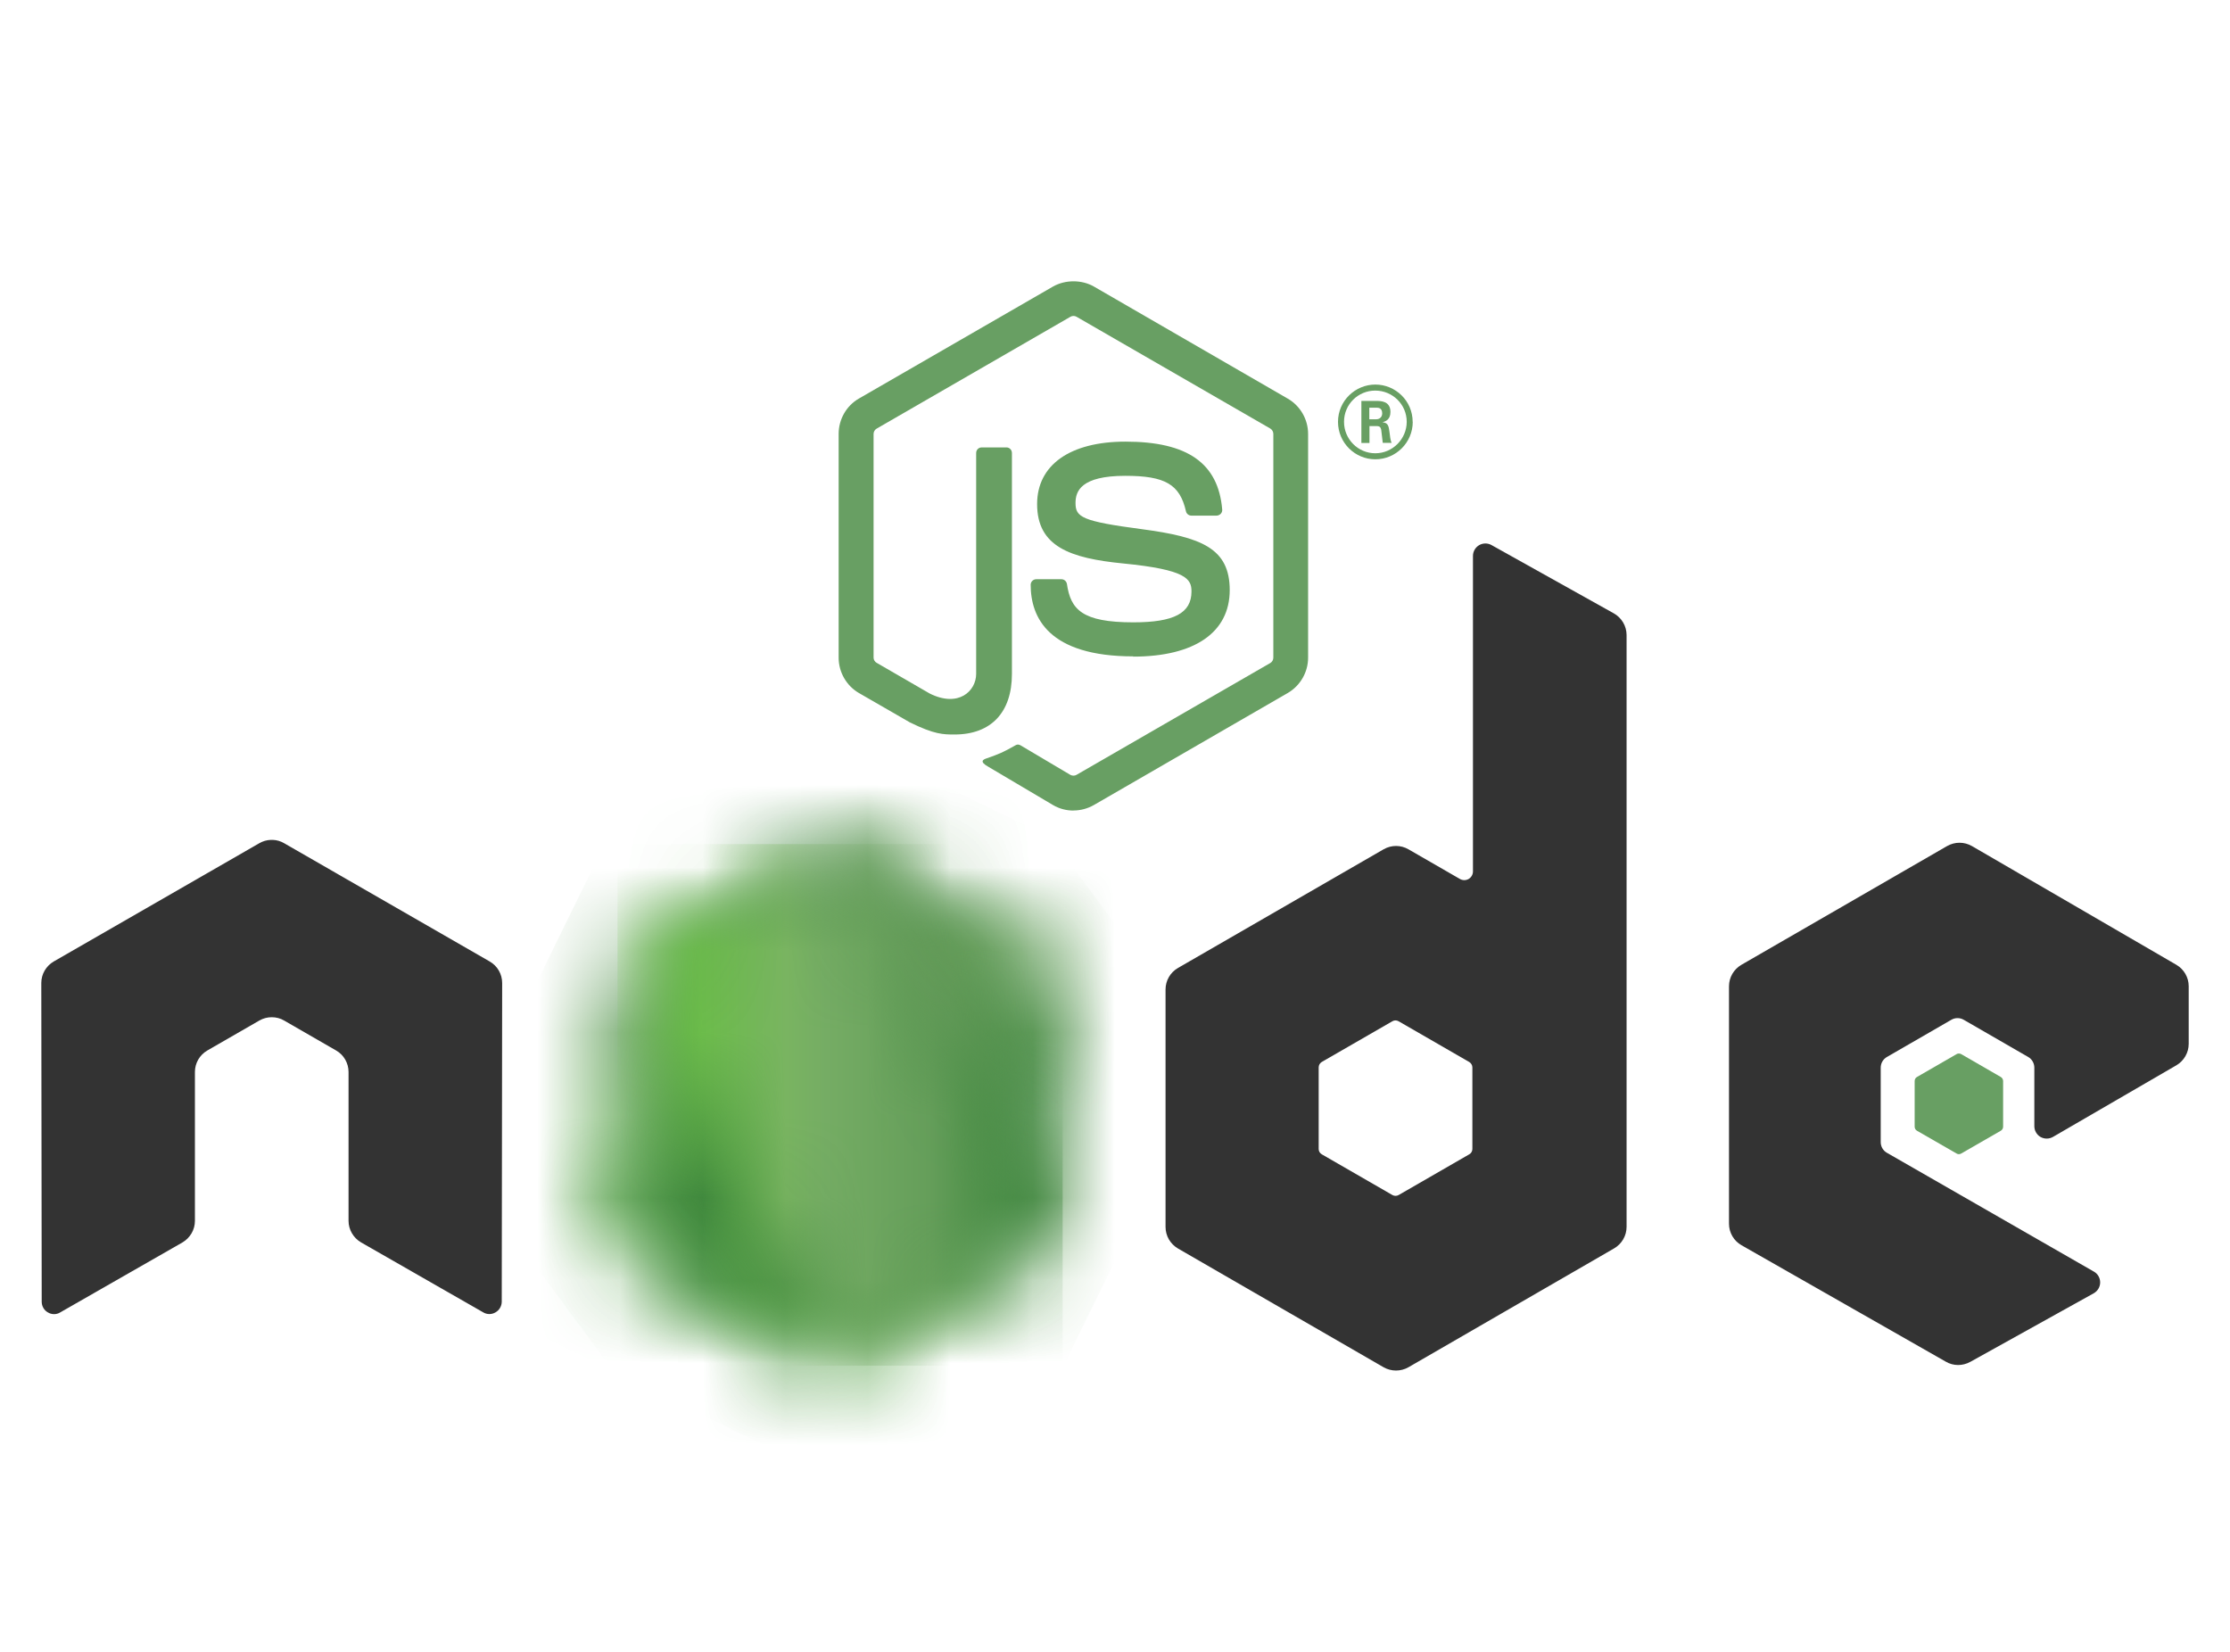
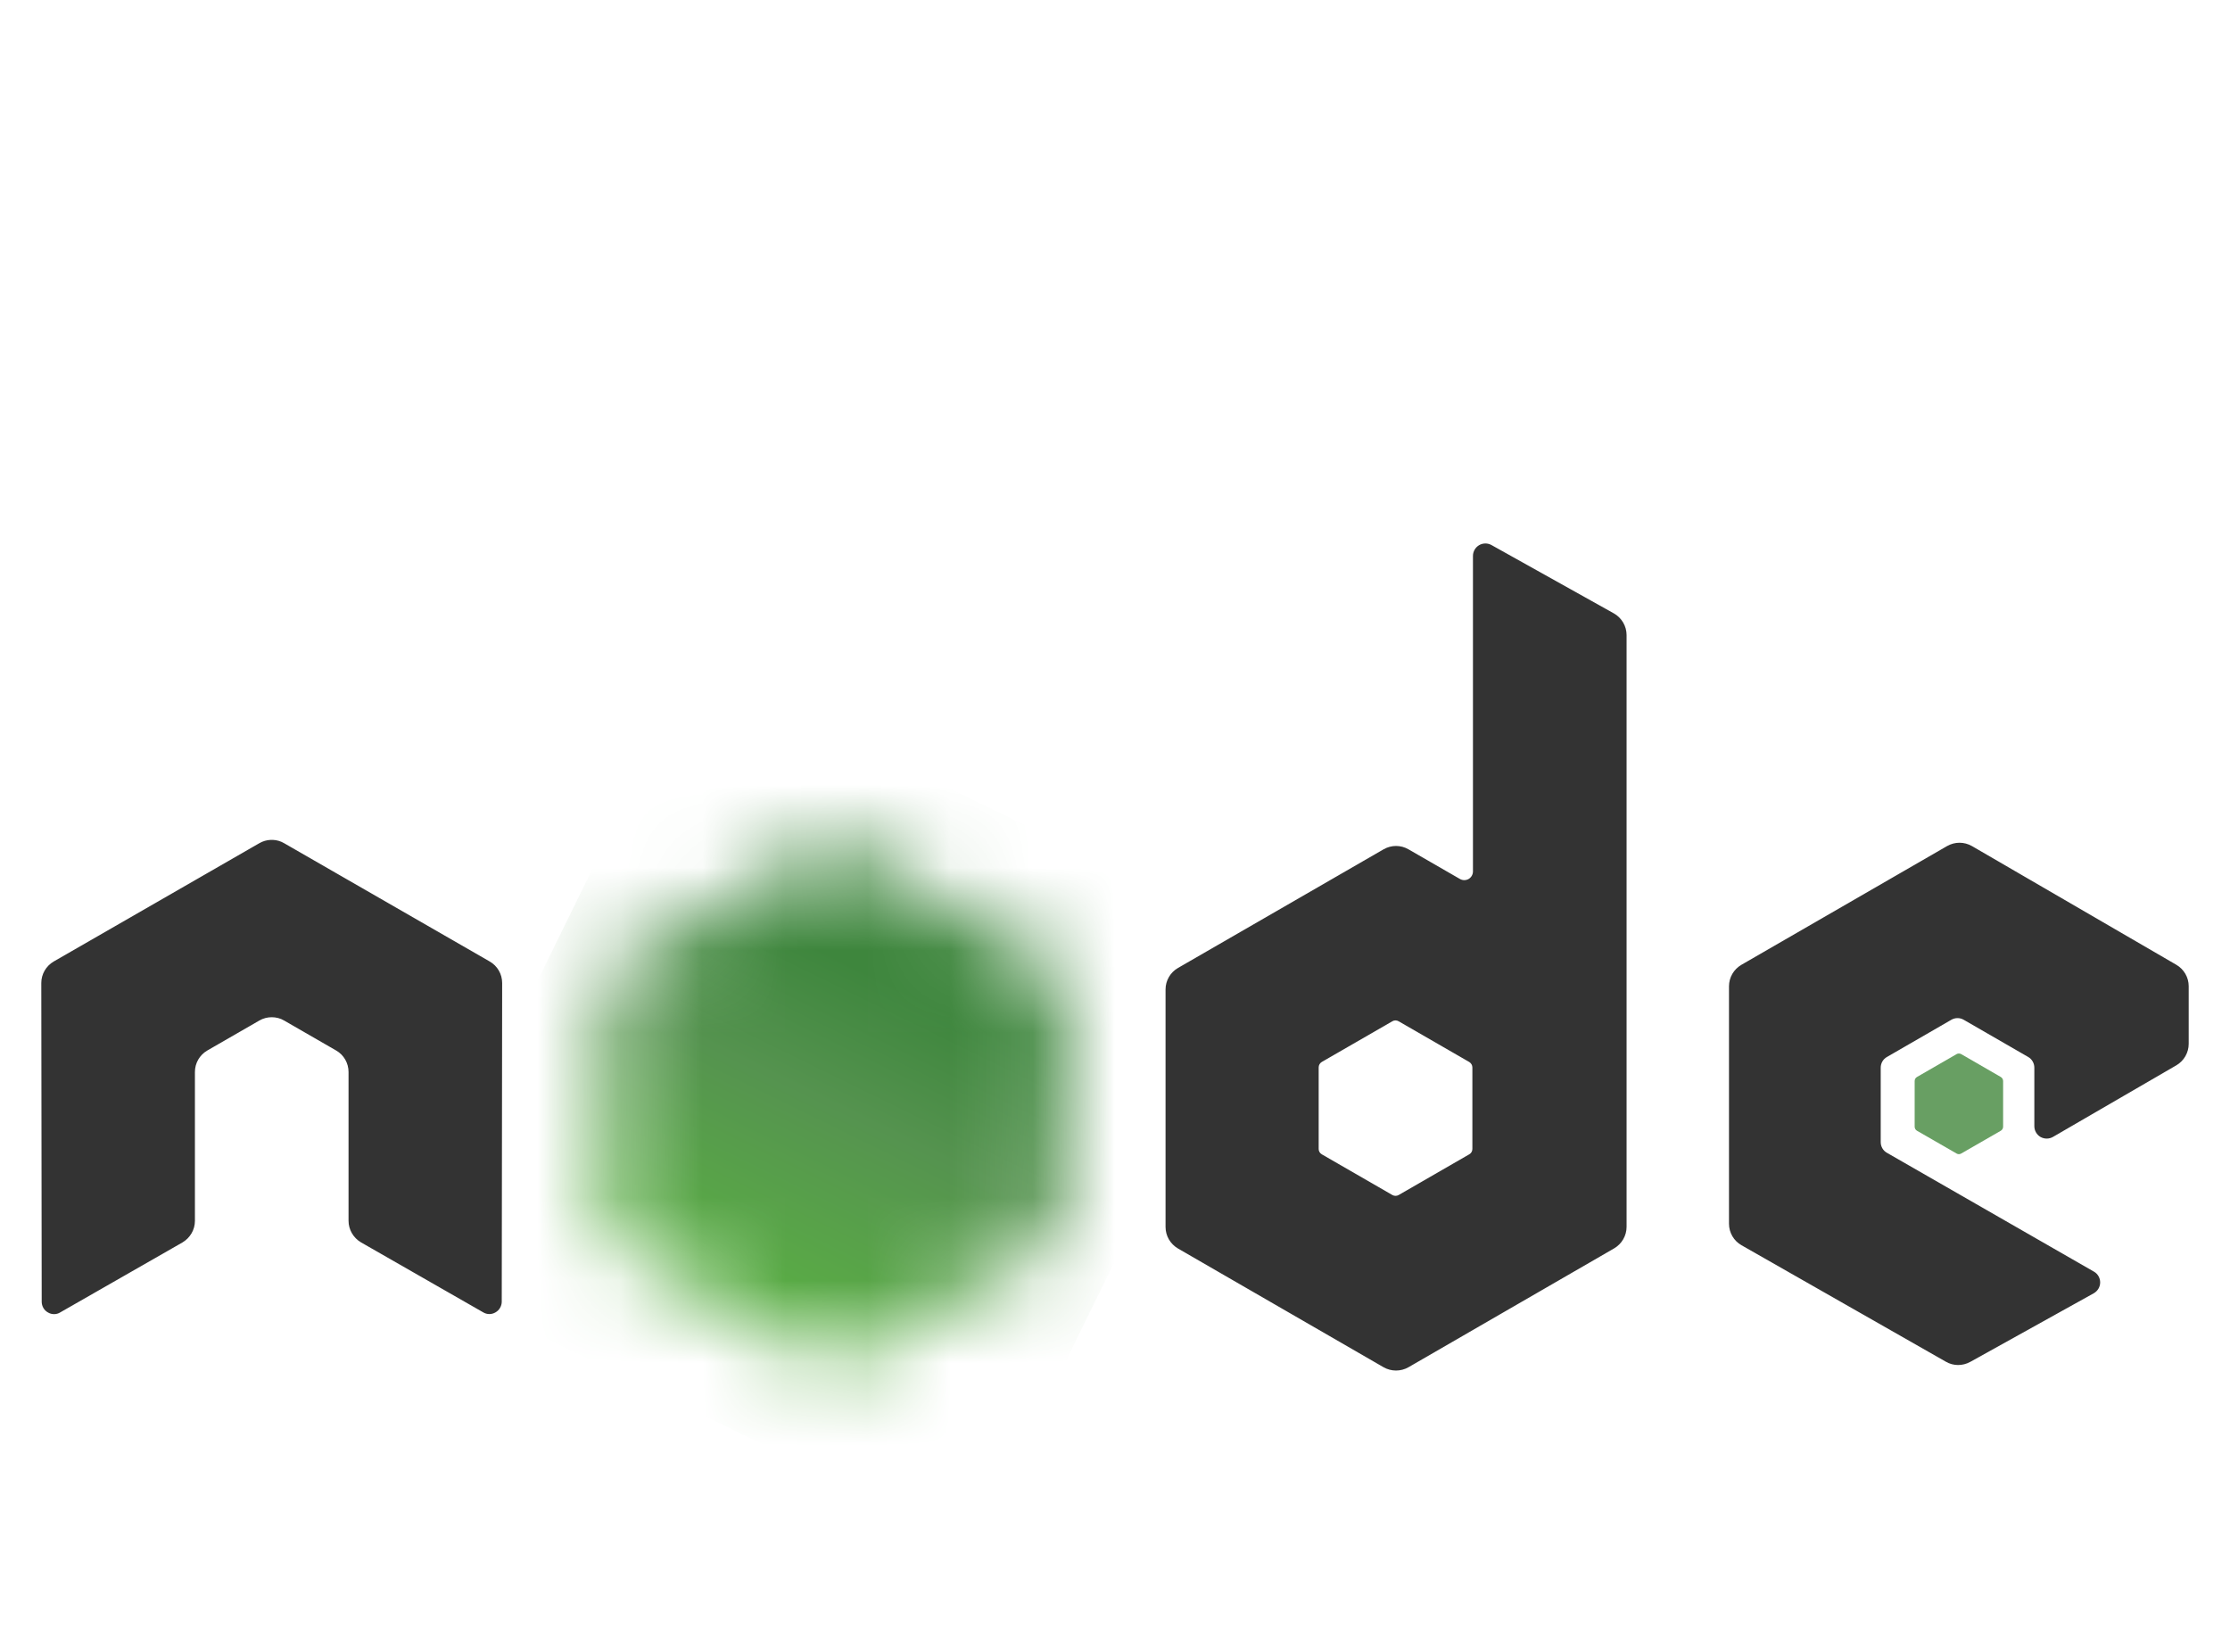
<svg xmlns="http://www.w3.org/2000/svg" width="27" height="20" viewBox="0 0 27 20" fill="none">
-   <path d="M12.997 9.814C12.911 9.814 12.826 9.792 12.751 9.748L11.967 9.284C11.85 9.219 11.907 9.195 11.945 9.182C12.101 9.127 12.133 9.115 12.3 9.021C12.317 9.011 12.34 9.014 12.358 9.025L12.96 9.382C12.982 9.394 13.013 9.394 13.033 9.382L15.381 8.027C15.403 8.014 15.417 7.989 15.417 7.963V5.254C15.417 5.227 15.403 5.203 15.381 5.189L13.034 3.835C13.012 3.822 12.983 3.822 12.961 3.835L10.615 5.189C10.592 5.202 10.577 5.227 10.577 5.253V7.963C10.577 7.988 10.592 8.013 10.614 8.025L11.257 8.397C11.606 8.571 11.819 8.366 11.819 8.159V5.485C11.819 5.446 11.849 5.417 11.887 5.417H12.185C12.222 5.417 12.252 5.446 12.252 5.485V8.16C12.252 8.626 11.999 8.893 11.557 8.893C11.421 8.893 11.315 8.893 11.016 8.746L10.4 8.391C10.248 8.303 10.154 8.138 10.154 7.963V5.253C10.154 5.077 10.248 4.912 10.4 4.825L12.75 3.469C12.899 3.385 13.097 3.385 13.244 3.469L15.591 4.826C15.743 4.913 15.838 5.077 15.838 5.254V7.963C15.838 8.139 15.743 8.303 15.591 8.391L13.244 9.747C13.169 9.79 13.084 9.813 12.997 9.813" fill="#689F63" />
-   <path d="M13.722 7.947C12.695 7.947 12.479 7.476 12.479 7.08C12.479 7.043 12.51 7.013 12.547 7.013H12.851C12.884 7.013 12.912 7.037 12.918 7.07C12.963 7.379 13.1 7.535 13.721 7.535C14.216 7.535 14.426 7.423 14.426 7.161C14.426 7.01 14.366 6.897 13.598 6.822C12.955 6.759 12.557 6.617 12.557 6.103C12.557 5.629 12.957 5.347 13.627 5.347C14.378 5.347 14.751 5.608 14.798 6.169C14.8 6.188 14.793 6.207 14.78 6.221C14.767 6.234 14.748 6.243 14.73 6.243H14.425C14.393 6.243 14.365 6.22 14.359 6.19C14.285 5.865 14.108 5.761 13.625 5.761C13.085 5.761 13.022 5.949 13.022 6.09C13.022 6.261 13.096 6.311 13.825 6.407C14.547 6.503 14.889 6.638 14.889 7.145C14.889 7.657 14.463 7.95 13.719 7.95M16.579 5.077H16.657C16.722 5.077 16.735 5.031 16.735 5.005C16.735 4.936 16.687 4.936 16.66 4.936H16.579L16.579 5.077ZM16.483 4.854H16.657C16.717 4.854 16.835 4.854 16.835 4.988C16.835 5.082 16.775 5.101 16.739 5.113C16.809 5.118 16.814 5.164 16.823 5.228C16.828 5.269 16.835 5.339 16.85 5.362H16.742C16.739 5.339 16.723 5.209 16.723 5.202C16.716 5.174 16.706 5.159 16.67 5.159H16.581V5.363H16.483V4.854ZM16.273 5.107C16.273 5.318 16.443 5.488 16.652 5.488C16.862 5.488 17.032 5.314 17.032 5.107C17.032 4.896 16.86 4.729 16.651 4.729C16.445 4.729 16.273 4.894 16.273 5.107M17.105 5.108C17.105 5.358 16.901 5.561 16.652 5.561C16.405 5.561 16.2 5.36 16.2 5.108C16.2 4.852 16.41 4.656 16.652 4.656C16.896 4.656 17.104 4.853 17.104 5.108" fill="#689F63" />
  <mask id="mask0_87_199" style="mask-type:luminance" maskUnits="userSpaceOnUse" x="7" y="10" width="6" height="7">
    <path d="M9.946 10.258L7.47 11.688C7.378 11.741 7.321 11.84 7.321 11.947V14.807C7.321 14.914 7.378 15.012 7.47 15.066L9.947 16.496C10.039 16.55 10.153 16.55 10.246 16.496L12.722 15.066C12.814 15.012 12.871 14.914 12.871 14.807V11.947C12.871 11.84 12.814 11.741 12.721 11.688L10.246 10.258C10.199 10.232 10.147 10.218 10.096 10.218C10.044 10.218 9.992 10.232 9.946 10.258" fill="white" />
  </mask>
  <g mask="url(#mask0_87_199)">
    <path d="M15.373 11.445L8.396 8.025L4.818 15.323L11.796 18.743L15.373 11.445Z" fill="url(#paint0_linear_87_199)" />
  </g>
  <mask id="mask1_87_199" style="mask-type:luminance" maskUnits="userSpaceOnUse" x="7" y="10" width="6" height="7">
-     <path d="M7.382 14.989C7.406 15.02 7.435 15.046 7.47 15.066L9.594 16.293L9.948 16.496C10.001 16.527 10.061 16.54 10.12 16.535C10.14 16.534 10.16 16.53 10.179 16.525L12.791 11.743C12.771 11.721 12.748 11.703 12.721 11.688L11.1 10.751L10.243 10.258C10.219 10.244 10.192 10.234 10.165 10.227L7.382 14.989Z" fill="white" />
-   </mask>
+     </mask>
  <g mask="url(#mask1_87_199)">
    <path d="M4.365 12.457L9.292 19.125L15.808 14.311L10.881 7.643L4.365 12.457Z" fill="url(#paint1_linear_87_199)" />
  </g>
  <path fill-rule="evenodd" clip-rule="evenodd" d="M6.08 11.902C6.08 11.794 6.023 11.695 5.929 11.641L3.44 10.209C3.398 10.184 3.351 10.171 3.303 10.169H3.277C3.23 10.171 3.183 10.184 3.14 10.209L0.651 11.641C0.558 11.695 0.5 11.794 0.5 11.902L0.505 15.76C0.505 15.814 0.533 15.864 0.58 15.89C0.626 15.918 0.684 15.918 0.729 15.89L2.209 15.043C2.303 14.987 2.36 14.889 2.36 14.782V12.979C2.36 12.872 2.417 12.773 2.51 12.719L3.14 12.356C3.187 12.329 3.238 12.316 3.29 12.316C3.342 12.316 3.395 12.329 3.44 12.356L4.07 12.719C4.163 12.772 4.22 12.872 4.22 12.979V14.781C4.22 14.888 4.278 14.987 4.371 15.042L5.85 15.889C5.896 15.917 5.954 15.917 6 15.889C6.046 15.863 6.075 15.813 6.075 15.759L6.08 11.902ZM17.827 13.911C17.827 13.938 17.813 13.963 17.789 13.976L16.934 14.469C16.911 14.482 16.882 14.482 16.859 14.469L16.004 13.976C15.98 13.962 15.966 13.938 15.966 13.911V12.924C15.966 12.897 15.98 12.872 16.003 12.858L16.858 12.365C16.881 12.351 16.91 12.351 16.934 12.365L17.789 12.858C17.812 12.872 17.827 12.897 17.827 12.924L17.827 13.911ZM18.058 6.599C18.011 6.573 17.954 6.574 17.908 6.601C17.863 6.628 17.834 6.677 17.834 6.731V10.551C17.834 10.588 17.814 10.623 17.782 10.642C17.749 10.661 17.709 10.661 17.676 10.642L17.053 10.283C16.96 10.229 16.846 10.229 16.752 10.283L14.262 11.72C14.169 11.774 14.112 11.873 14.112 11.98V14.855C14.112 14.963 14.169 15.061 14.262 15.116L16.752 16.554C16.845 16.607 16.96 16.607 17.053 16.554L19.543 15.115C19.636 15.061 19.694 14.962 19.694 14.854V7.689C19.694 7.58 19.634 7.479 19.539 7.426L18.058 6.599ZM26.351 12.898C26.443 12.844 26.5 12.745 26.5 12.638V11.941C26.5 11.834 26.443 11.735 26.35 11.681L23.876 10.244C23.782 10.19 23.668 10.19 23.574 10.244L21.085 11.681C20.991 11.736 20.934 11.834 20.934 11.942V14.816C20.934 14.924 20.992 15.024 21.086 15.077L23.56 16.487C23.651 16.54 23.762 16.54 23.855 16.489L25.351 15.658C25.398 15.631 25.428 15.581 25.428 15.527C25.428 15.473 25.399 15.422 25.352 15.396L22.847 13.958C22.8 13.932 22.771 13.882 22.771 13.828V12.927C22.771 12.873 22.8 12.823 22.847 12.797L23.626 12.347C23.672 12.32 23.73 12.32 23.776 12.347L24.556 12.797C24.602 12.823 24.631 12.873 24.631 12.927V13.635C24.631 13.689 24.66 13.739 24.706 13.766C24.753 13.792 24.81 13.792 24.857 13.765L26.351 12.898Z" fill="#333333" />
  <path fill-rule="evenodd" clip-rule="evenodd" d="M23.689 12.763C23.706 12.753 23.728 12.753 23.746 12.763L24.224 13.039C24.242 13.049 24.253 13.069 24.253 13.089V13.641C24.253 13.662 24.242 13.681 24.224 13.691L23.746 13.966C23.728 13.977 23.706 13.977 23.689 13.966L23.211 13.691C23.193 13.681 23.182 13.662 23.182 13.641V13.089C23.182 13.069 23.192 13.049 23.211 13.039L23.689 12.763Z" fill="#689F63" />
  <mask id="mask2_87_199" style="mask-type:luminance" maskUnits="userSpaceOnUse" x="7" y="10" width="6" height="7">
-     <path d="M10.066 10.221C10.025 10.225 9.984 10.238 9.947 10.259L7.477 11.684L10.14 16.534C10.177 16.528 10.213 16.516 10.246 16.497L12.722 15.066C12.799 15.022 12.851 14.947 12.867 14.862L10.153 10.226C10.133 10.222 10.113 10.22 10.092 10.22C10.084 10.22 10.076 10.22 10.068 10.221" fill="white" />
-   </mask>
+     </mask>
  <g mask="url(#mask2_87_199)">
    <path d="M7.477 10.22V16.534H12.866V10.22H7.477Z" fill="url(#paint2_linear_87_199)" />
  </g>
  <defs>
    <linearGradient id="paint0_linear_87_199" x1="11.883" y1="9.73" x2="8.305" y2="17.027" gradientUnits="userSpaceOnUse">
      <stop offset="0.3" stop-color="#3E863D" />
      <stop offset="0.5" stop-color="#55934F" />
      <stop offset="0.8" stop-color="#5AAD45" />
    </linearGradient>
    <linearGradient id="paint1_linear_87_199" x1="6.858" y1="15.829" x2="13.374" y2="11.015" gradientUnits="userSpaceOnUse">
      <stop offset="0.57" stop-color="#3E863D" />
      <stop offset="0.72" stop-color="#619857" />
      <stop offset="1" stop-color="#76AC64" />
    </linearGradient>
    <linearGradient id="paint2_linear_87_199" x1="7.479" y1="13.377" x2="12.867" y2="13.377" gradientUnits="userSpaceOnUse">
      <stop offset="0.16" stop-color="#6BBF47" />
      <stop offset="0.38" stop-color="#79B461" />
      <stop offset="0.47" stop-color="#75AC64" />
      <stop offset="0.7" stop-color="#659E5A" />
      <stop offset="0.9" stop-color="#3E863D" />
    </linearGradient>
  </defs>
</svg>